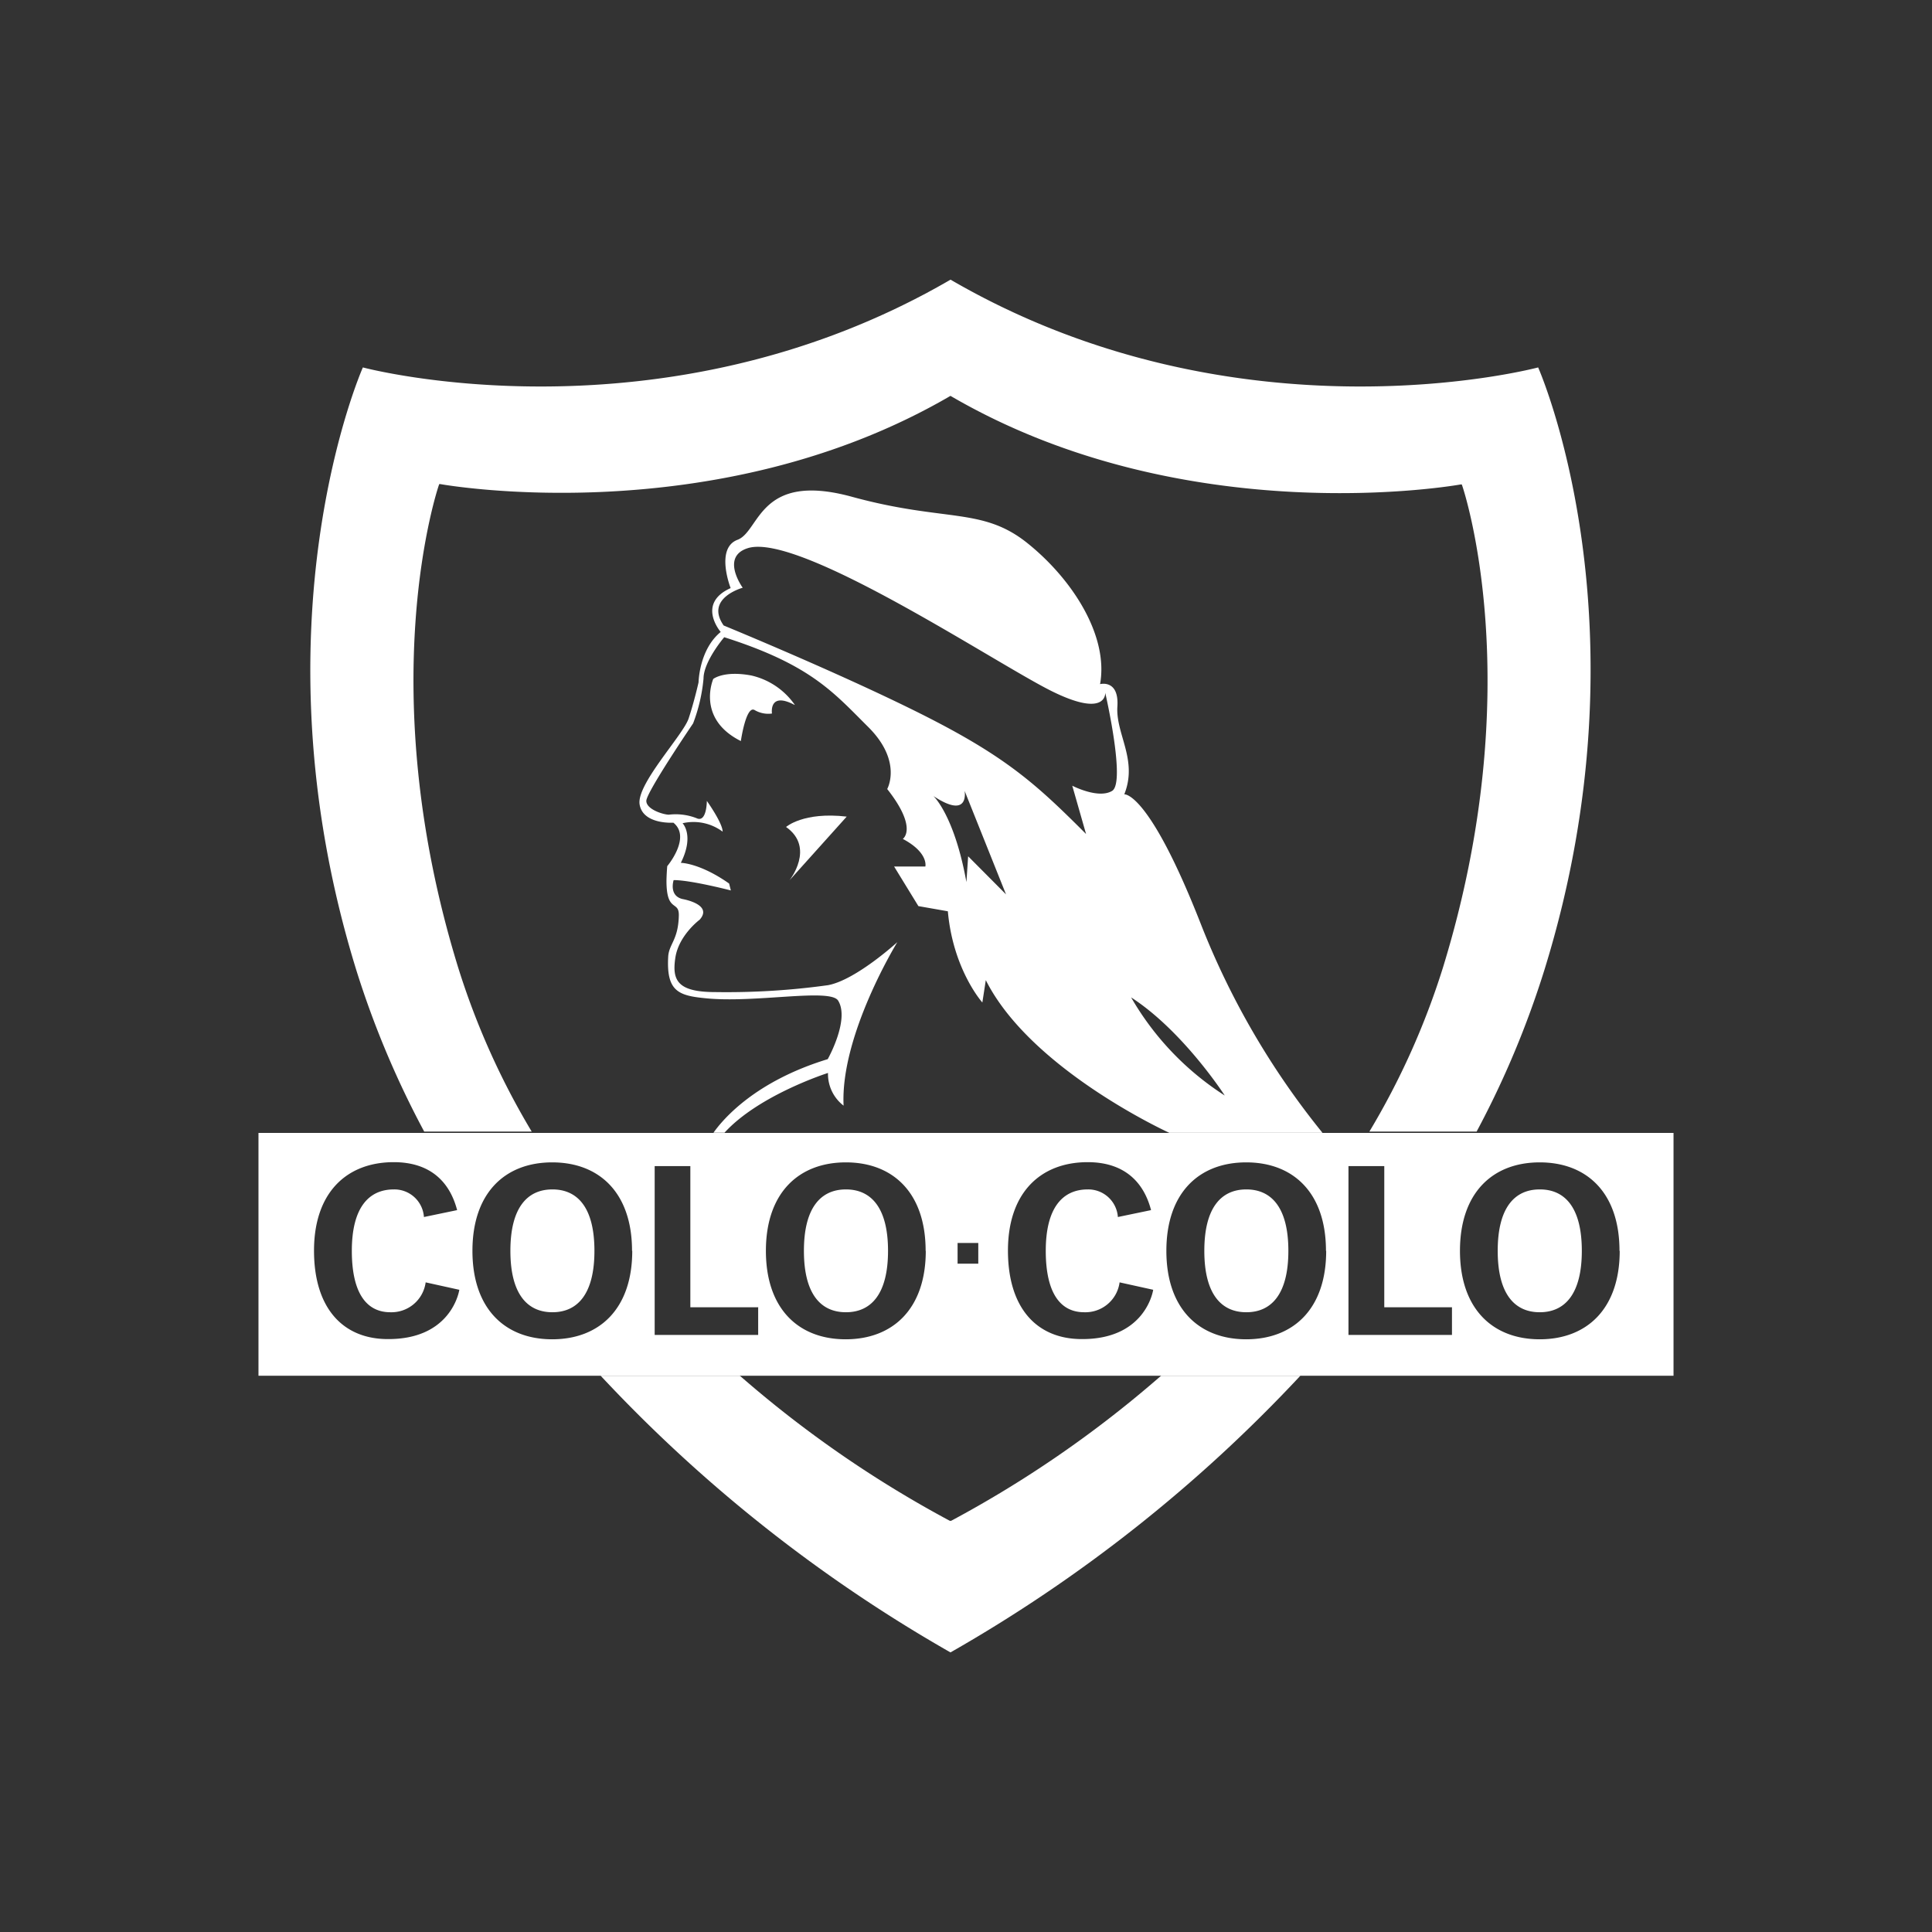
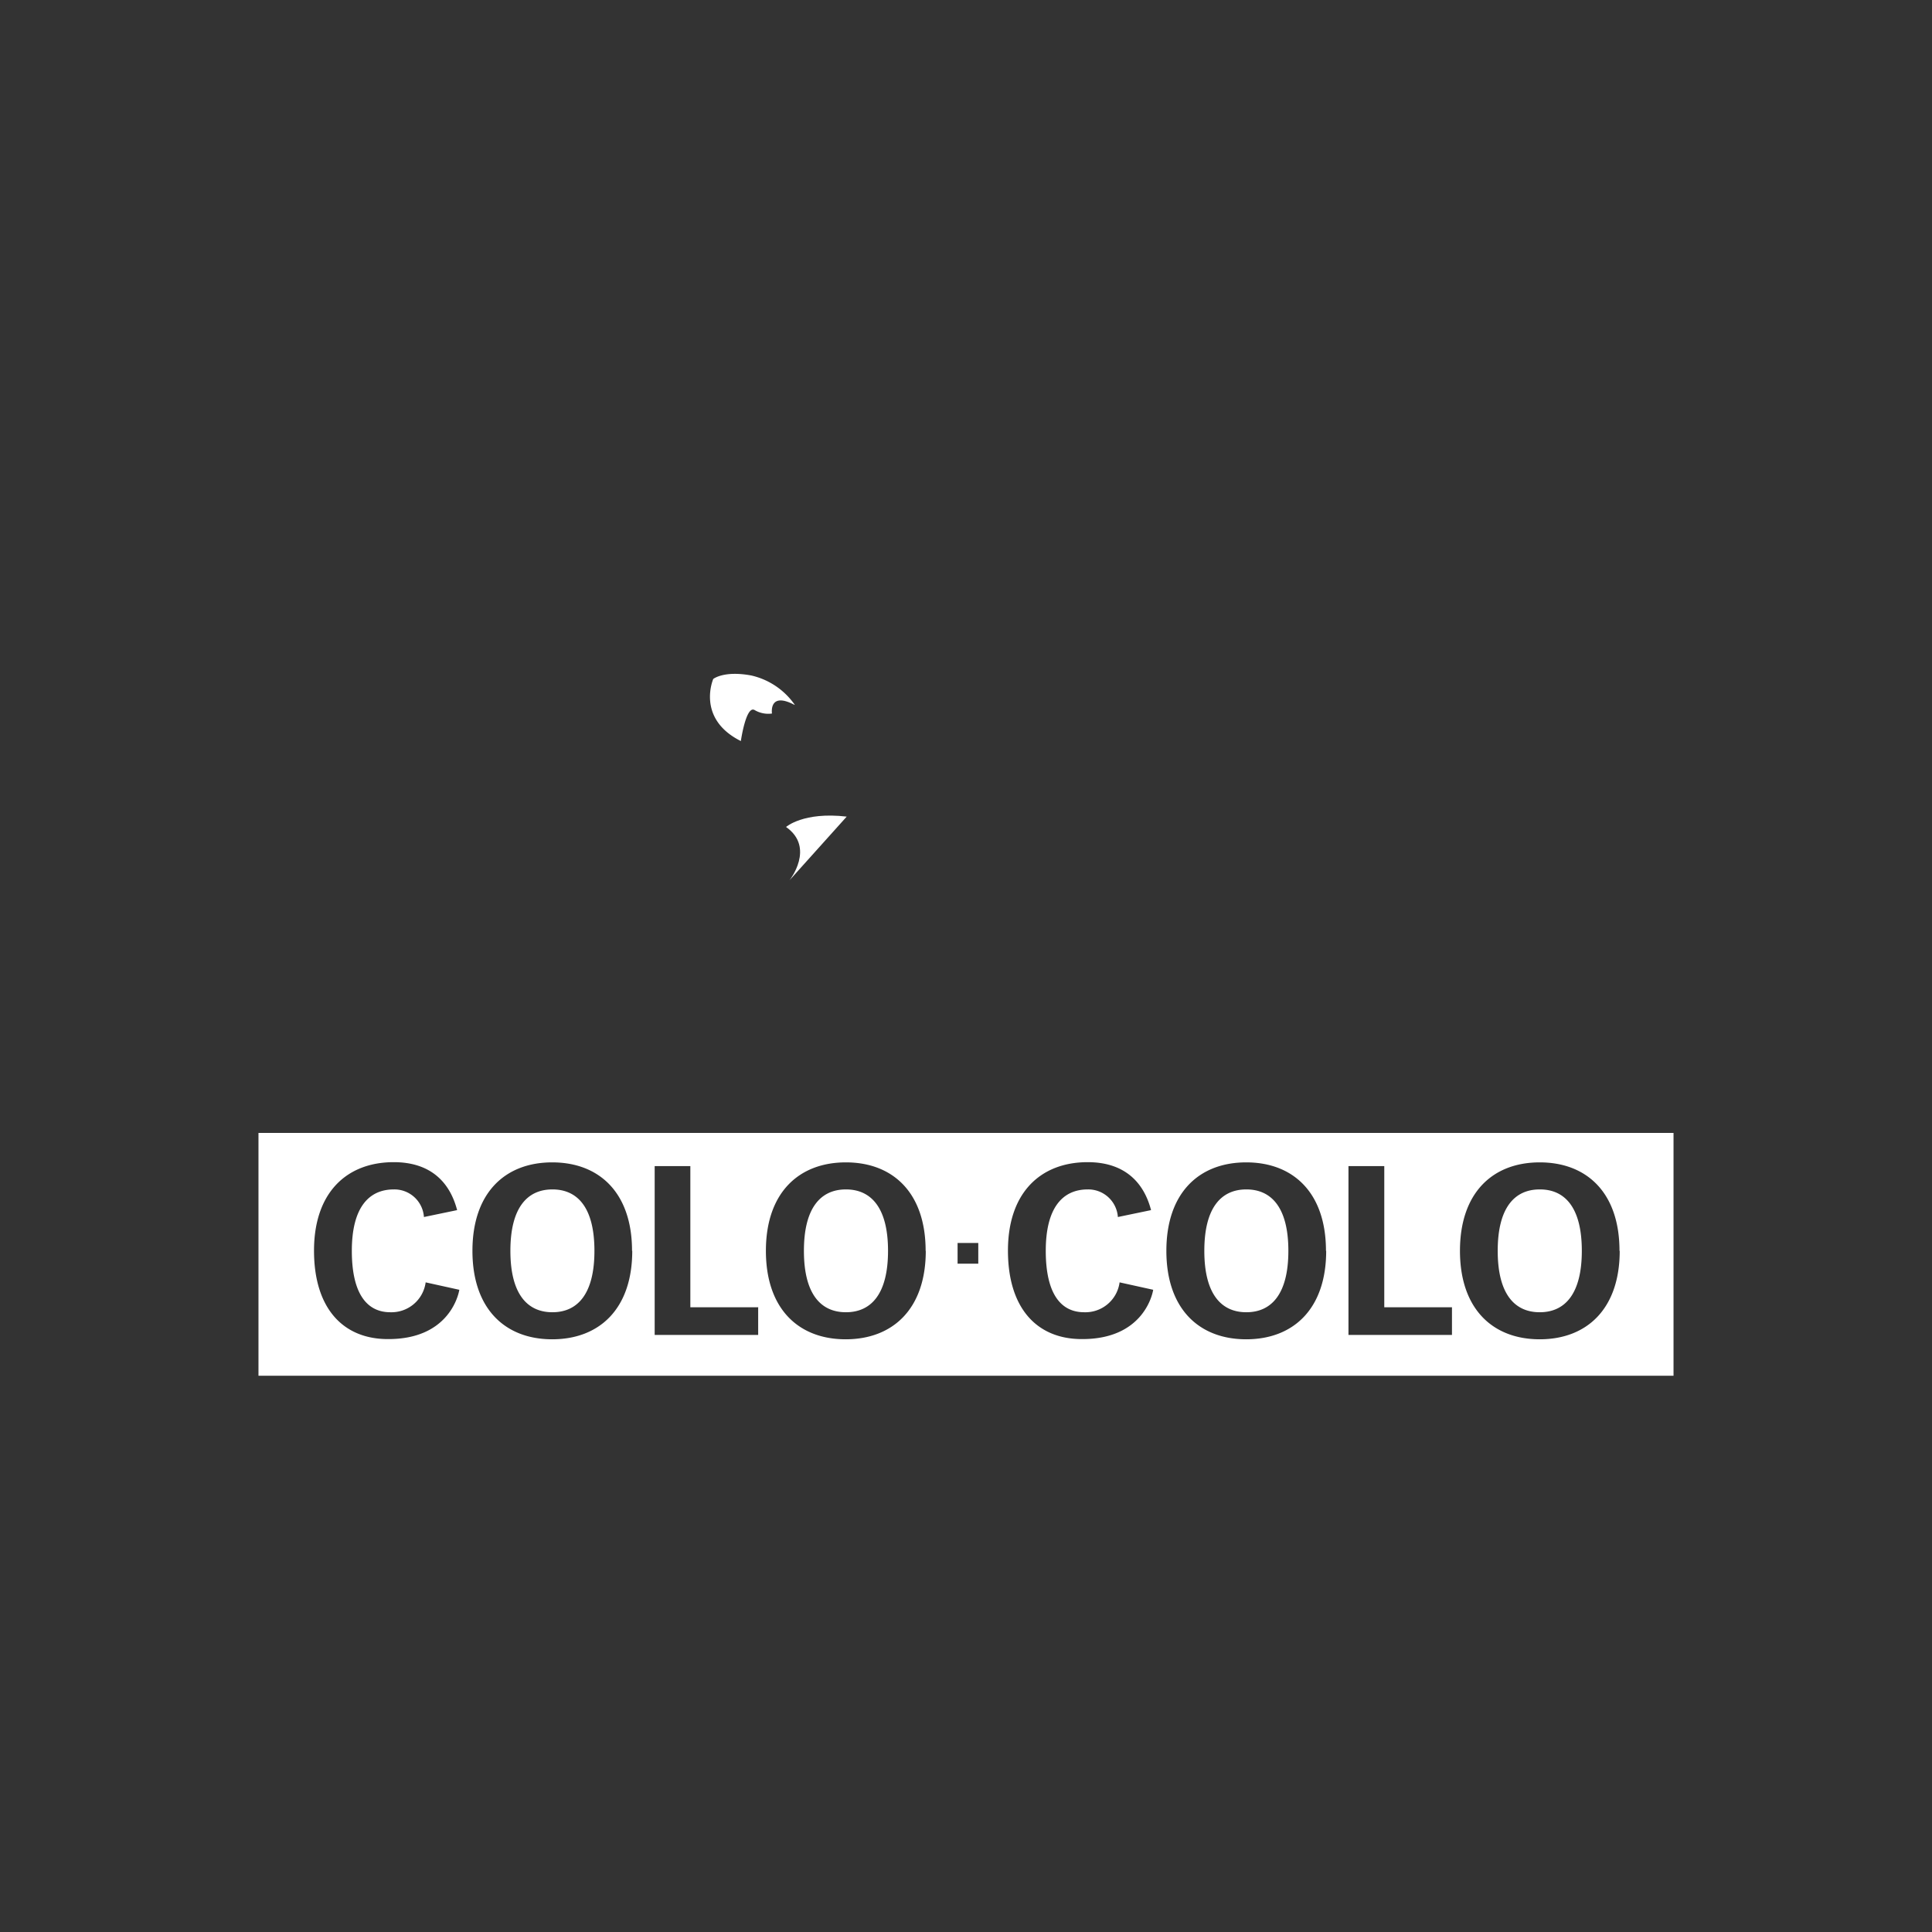
<svg xmlns="http://www.w3.org/2000/svg" width="280" height="280" viewBox="0 0 280 280">
  <rect x="0" y="0" width="280" height="280" fill="#333333" stroke="none" />
  <title>logo</title>
-   <path d="M168.28,199.38l-0.93.8a163.54,163.54,0,0,1-29.51,20.23l-0.09,0-0.09,0a163.53,163.53,0,0,1-29.51-20.23l-0.93-.8H87.05a214.83,214.83,0,0,0,50.7,40.1,214.84,214.84,0,0,0,50.71-40.1H168.28Z" style="fill:#fff;fill-rule:evenodd" />
-   <path d="M222.92,53.25s-43.32,11.6-85.16-12.72C95.92,64.85,52.59,53.25,52.59,53.25s-16.45,37-1,87.19A134.35,134.35,0,0,0,61.48,164H77.06a110,110,0,0,1-10.66-23.78c-12.64-41-2.9-69.61-2.8-69.9l0.06-.16,0.16,0c0.39,0.07,39.73,7.09,73.83-12.73l0.1-.06,0.1,0.06C172,77.3,211.3,70.28,211.69,70.21l0.16,0,0.06,0.16c0.1,0.28,9.84,28.89-2.8,69.9A110,110,0,0,1,198.46,164H214a134.35,134.35,0,0,0,9.87-23.57C239.37,90.29,222.92,53.25,222.92,53.25Z" style="fill:#fff;fill-rule:evenodd" />
-   <path d="M97.59,119.23c2.64,2.12-.89,6.3-0.89,6.3-0.07.86-.1,1.54-0.11,2.13,0,4.66,1.83,2.79,1.79,5-0.07,3.59-1.44,4.14-1.54,6-0.27,4.91,1.4,5.62,5.28,6,7.14,0.78,18.21-1.5,19.35.36,1.71,2.77-1.51,8.48-1.51,8.48-10.45,3.19-15.11,8.61-16.56,10.66H105c5-5.49,15-8.66,15-8.66a5.79,5.79,0,0,0,2.26,4.74c-0.5-10.23,7.79-23.7,7.79-23.7s-6,5.49-10.05,6.24a106.83,106.83,0,0,1-16.34,1c-5.53,0-6.28-1.75-5.78-5s3.52-5.49,3.52-5.49c2-2.24-2.51-3-2.51-3-2-.5-1.26-2.74-1.26-2.74,2.52,0,8.29,1.5,8.29,1.5l-0.25-1c-4.27-3-7-3-7-3,2-4,.25-5.74.25-5.74a7.08,7.08,0,0,1,5.81,1.22c0-1.25-2.29-4.46-2.29-4.46s0,3.24-1.51,2.5a8.33,8.33,0,0,0-4-.5c-0.75,0-3.26-.75-3.26-2s6.78-11.23,6.78-11.23a24.34,24.34,0,0,0,1.51-6.49c0-2.49,3-6,3-6,12.56,4,15.83,8,20.86,13s2.76,9,2.76,9c4.52,5.74,2.26,7.23,2.26,7.23,3.77,2,3.27,4,3.27,4h-4.53l3.52,5.74,4.27,0.75c0.75,8.48,5,13.22,5,13.22l0.5-3.24c6.53,13,26.6,22.13,26.6,22.13h22.2A114.26,114.26,0,0,1,174,133.83c-7.54-19.21-11.06-18.71-11.06-18.71,2-5-1.26-8.73-1-12.72s-2.51-3.25-2.51-3.25c1.26-7-4-15.21-10.55-20.45S137,75.7,123.48,72s-13.32,5-16.59,6.23-1,7-1,7c-5,2.25-1.44,6.36-1.44,6.36-3.14,2.56-3.21,7.3-3.21,7.3s-0.63,2.81-1.44,5.24-7.6,9.54-7.1,12.47S97.59,119.23,97.59,119.23Zm79.91,39.54a41.48,41.48,0,0,1-13.57-14.22C171.47,149.42,177.5,158.77,177.5,158.77ZM140.31,124.1l-0.25,3.74c-1.76-9.73-4.78-12.47-4.78-12.47,5.28,3.49,4.52-.75,4.52-0.75l6,15ZM107.64,85.18s-3.27-4.49.75-5.74c7.44-2.31,35.94,16.71,44,20.71s7.79,0.25,7.79.25,3,13,1,14.22-5.78-.75-5.78-0.75l2,7c-7-7-11.31-11-23.12-17s-29.4-13.22-29.4-13.22C102.11,86.68,107.64,85.18,107.64,85.18Z" style="fill:#fff;fill-rule:evenodd" />
  <path d="M115.18,102.14a10.53,10.53,0,0,0-6.28-4.24c-4-.75-5.53.5-5.53,0.5s-2.51,5.74,4,9c0,0,.75-5.24,2-4.49a3.9,3.9,0,0,0,2.51.5s-0.5-3.24,3.27-1.25h0Z" style="fill:#fff;fill-rule:evenodd" />
  <path d="M113.92,119.85c4.27,3,.5,7.73.5,7.73l8.29-9.23C116.44,117.61,113.92,119.85,113.92,119.85Z" style="fill:#fff;fill-rule:evenodd" />
  <path d="M128.7,181.28c0,6.22-2.42,8.9-6.1,8.9s-6.09-2.68-6.09-8.9,2.42-8.9,6.09-8.9S128.7,175.06,128.7,181.28Zm-48.64-8.9c-3.67,0-6.09,2.68-6.09,8.9s2.42,8.9,6.09,8.9,6.09-2.68,6.09-8.9S83.74,172.38,80.06,172.38Zm100.57,0c-3.67,0-6.09,2.68-6.09,8.9s2.42,8.9,6.09,8.9,6.09-2.68,6.09-8.9S184.3,172.38,180.63,172.38Zm61.91-8.19v35.19H37.46V164.19H242.54Zm-176,22.73-4.85-1.07a5,5,0,0,1-5.12,4.33c-3.39,0-5.58-2.68-5.58-8.9s2.42-8.9,6.09-8.9a4.29,4.29,0,0,1,4.36,4l4.81-1c-1.11-4.26-4.05-6.95-9.18-6.95-6.82,0-11.56,4.4-11.56,12.82s4.26,12.82,10.7,12.82C64.7,194.11,66.36,188.16,66.57,186.92Zm25.06-5.64c0-8.42-4.75-12.82-11.57-12.82s-11.56,4.4-11.56,12.82,4.74,12.82,11.56,12.82S91.63,189.71,91.63,181.28Zm18.25,8.18h-9.8V169H94.88v24.47h15v-4.06Zm24.3-8.18c0-8.42-4.74-12.82-11.56-12.82S111,172.86,111,181.28s4.74,12.82,11.56,12.82S134.17,189.71,134.17,181.28Zm7.63-1.14h-3v3h3v-3Zm25.33,6.78-4.85-1.07a5,5,0,0,1-5.13,4.33c-3.39,0-5.57-2.68-5.57-8.9s2.42-8.9,6.09-8.9a4.3,4.3,0,0,1,4.36,4l4.81-1c-1.11-4.26-4.06-6.95-9.18-6.95-6.82,0-11.56,4.4-11.56,12.82s4.26,12.82,10.7,12.82C165.26,194.11,166.93,188.16,167.13,186.92Zm25.06-5.64c0-8.42-4.74-12.82-11.56-12.82s-11.57,4.4-11.57,12.82,4.75,12.82,11.57,12.82S192.2,189.71,192.2,181.28Zm18.25,8.18h-9.8V169h-5.19v24.47h15v-4.06Zm24.29-8.18c0-8.42-4.74-12.82-11.56-12.82s-11.56,4.4-11.56,12.82,4.75,12.82,11.56,12.82S234.74,189.71,234.74,181.28Zm-11.56-8.9c-3.67,0-6.09,2.68-6.09,8.9s2.42,8.9,6.09,8.9,6.1-2.68,6.1-8.9S226.84,172.38,223.17,172.38Z" style="fill:#fff" />
</svg>